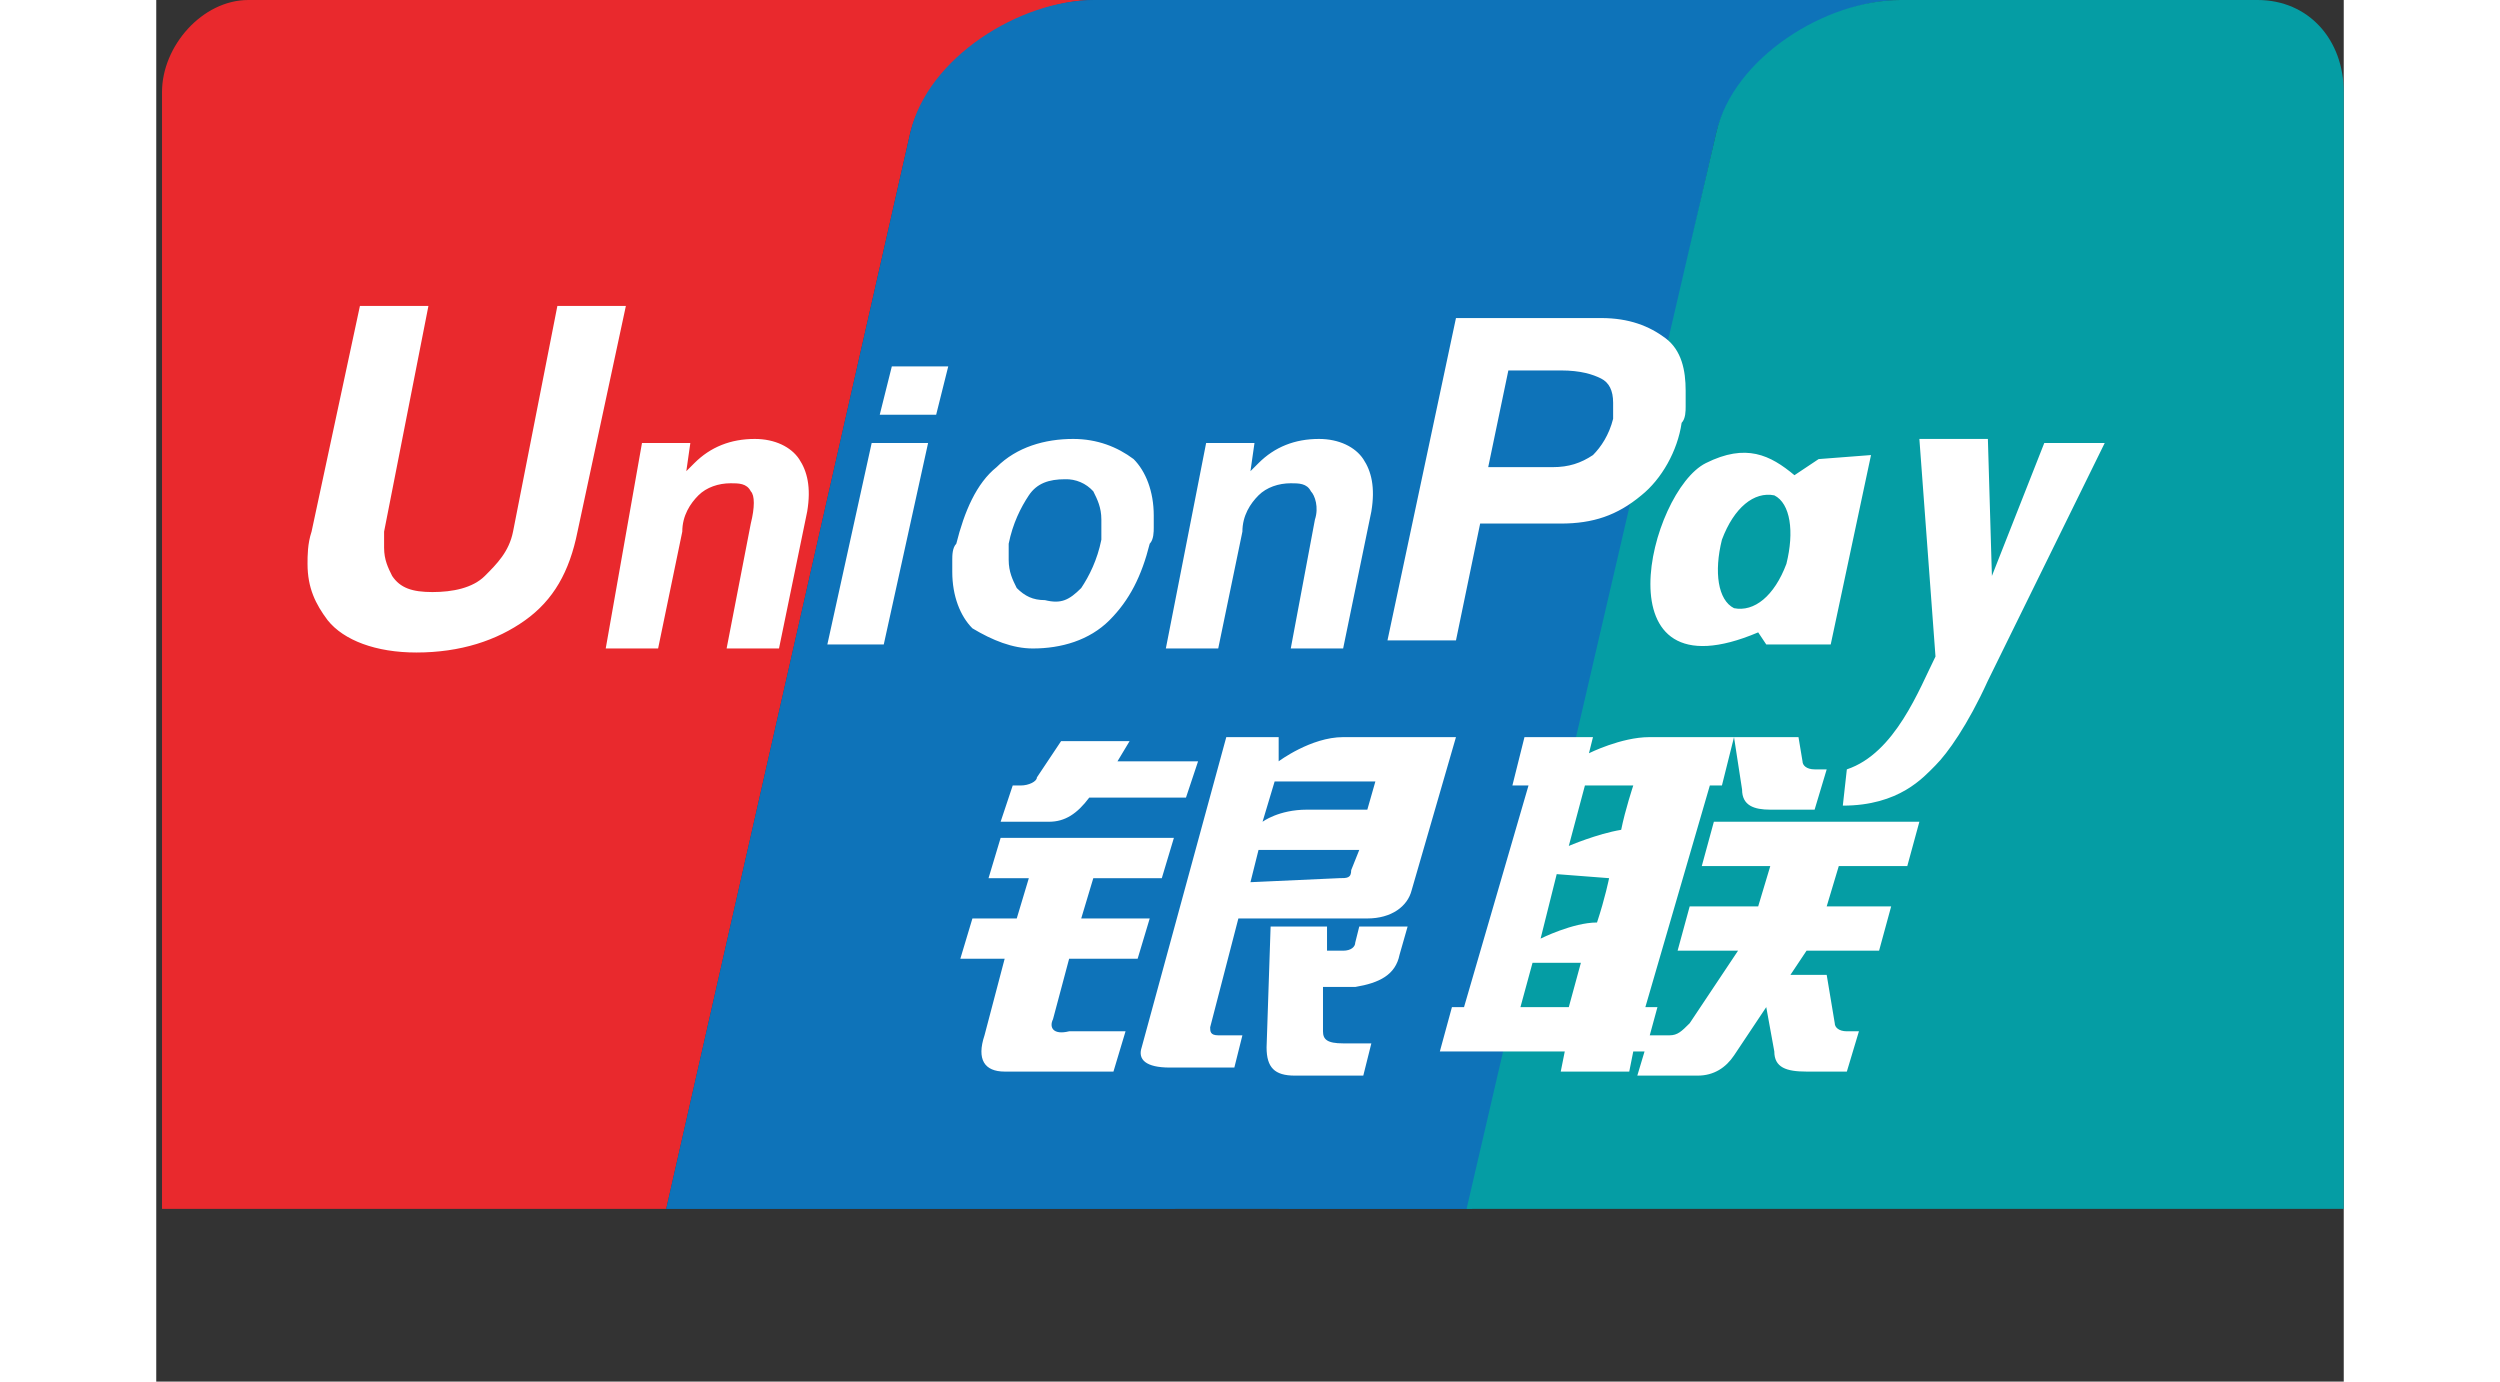
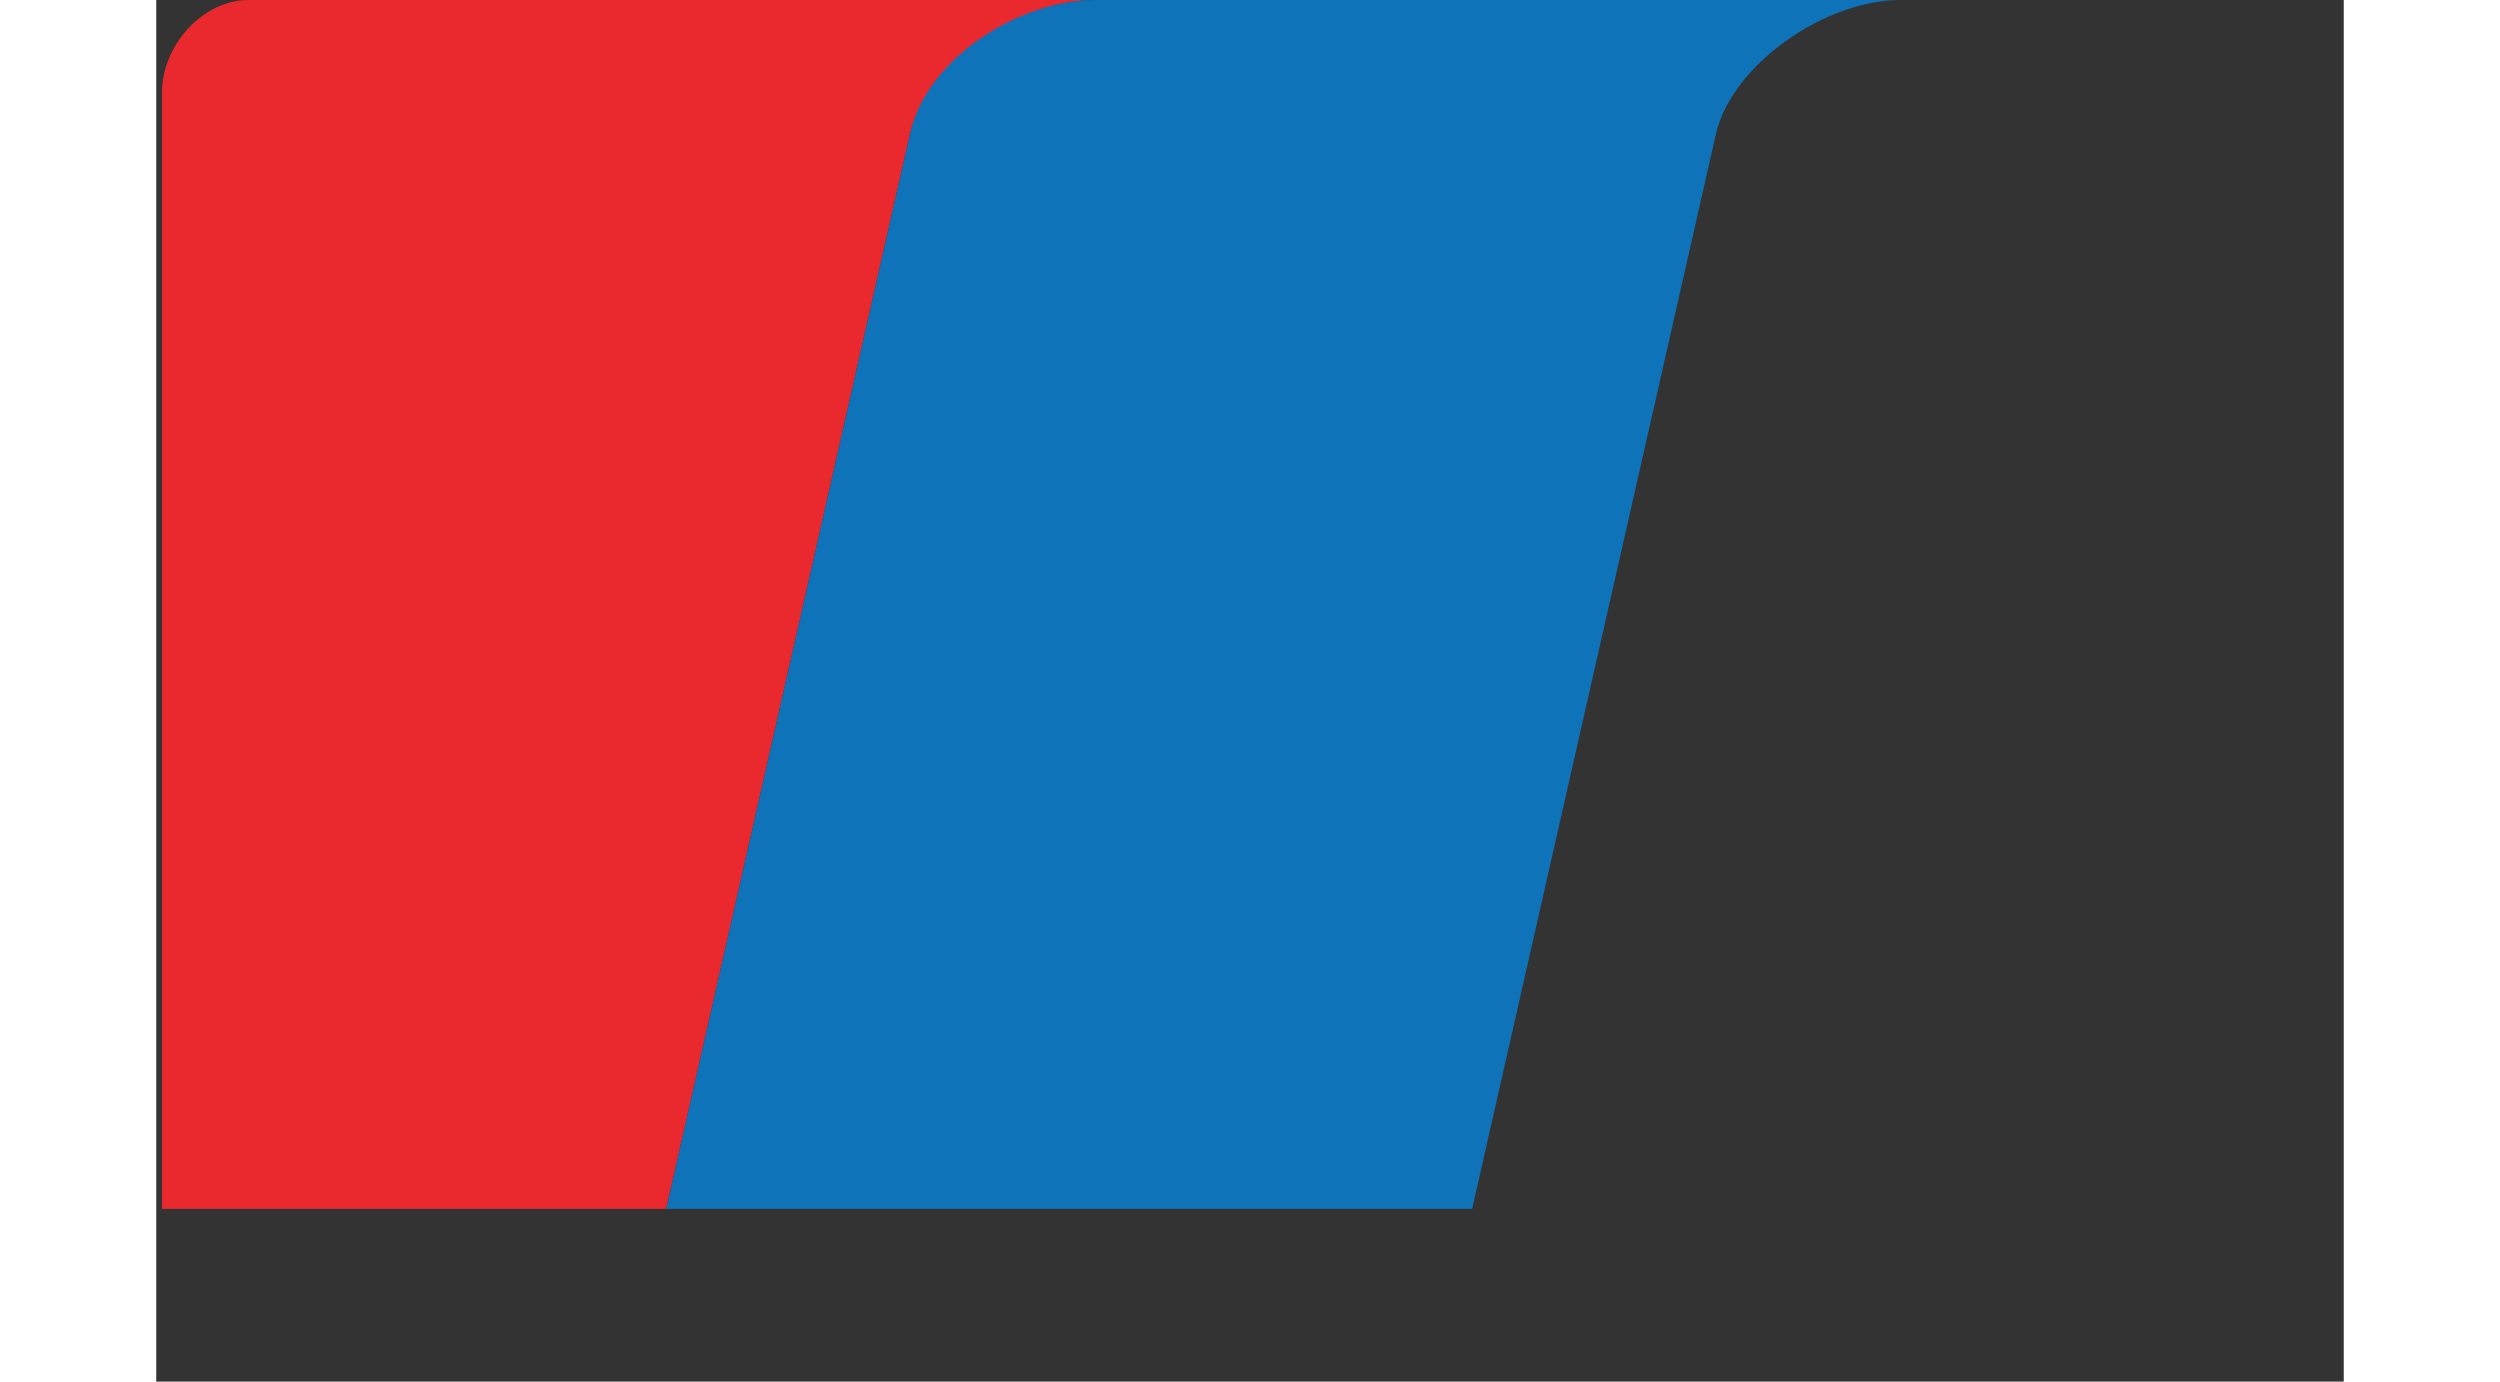
<svg xmlns="http://www.w3.org/2000/svg" width="38" height="21" viewBox="0 0 38 24" fill="none">
  <rect x="0" y="0" width="38" height="24" fill="#333333" stroke="none" />
  <g clip-path="url(#clip0_2_1137)">
-     <path d="M0 21.8V22.5V21.8ZM17.7 0V24H10.5C9.2 24 8.4 23 8.7 21.7L13.1 2.3C13.4 1 15 0 16.3 0H17.7ZM30.3 0C29 0 27.4 1 27.1 2.3L22.6 21.7C22.3 23 23.1 24 24.4 24H19.5V0H30.3Z" fill="#005B9A" />
    <path d="M16.3 0C15 0 13.4 1.1 13.1 2.3L8.7 21.7C8.4 23 9.2 24 10.5 24H1.6C0.8 24 0.1 23.4 0.1 22.6V1.6C0.1 0.8 0.8 0 1.6 0H16.3Z" fill="#E9292D" />
    <path d="M30.3 0C29 0 27.4 1.1 27.1 2.3L22.7 21.7C22.4 23 23.2 24 24.5 24H10H10.5C9.2 24 8.4 23 8.7 21.7L13.1 2.3C13.4 1 15 0 16.3 0H30.3Z" fill="#0E73B9" />
-     <path d="M38 1.6V22.6C38 23.4 37.4 24 36.5 24H24.4C23.1 24 22.3 22.9 22.6 21.7L27.1 2.3C27.4 1 29 0 30.3 0H36.5C37.4 0 38 0.7 38 1.6Z" fill="#059DA4" />
-     <path d="M14.878 13.645H15.018C15.158 13.645 15.298 13.575 15.298 13.505L15.718 12.875H16.908L16.698 13.225H18.098L17.888 13.855H16.208C15.998 14.135 15.788 14.275 15.508 14.275H14.668L14.878 13.645ZM14.668 14.555H17.678L17.468 15.255H16.278L16.068 15.955H17.258L17.048 16.655H15.858L15.578 17.705C15.508 17.845 15.578 17.985 15.858 17.915H16.838L16.628 18.615H14.738C14.388 18.615 14.248 18.405 14.388 17.985L14.738 16.655H13.968L14.178 15.955H14.948L15.158 15.255H14.458L14.668 14.555ZM19.498 12.805V13.225C19.498 13.225 20.058 12.805 20.618 12.805H22.578L21.808 15.465C21.738 15.745 21.458 15.955 21.038 15.955H18.798L18.308 17.845C18.308 17.915 18.308 17.985 18.448 17.985H18.868L18.728 18.545H17.608C17.188 18.545 17.048 18.405 17.118 18.195L18.588 12.805H19.498ZM21.178 13.575H19.428L19.218 14.275C19.218 14.275 19.498 14.065 19.988 14.065H21.038L21.178 13.575ZM20.548 15.255C20.688 15.255 20.758 15.255 20.758 15.115L20.898 14.765H19.148L19.008 15.325L20.548 15.255ZM19.358 16.095H20.338V16.515H20.618C20.758 16.515 20.828 16.445 20.828 16.375L20.898 16.095H21.738L21.598 16.585C21.528 16.935 21.248 17.075 20.828 17.145H20.268V17.915C20.268 18.055 20.338 18.125 20.618 18.125H21.108L20.968 18.685H19.778C19.428 18.685 19.288 18.545 19.288 18.195L19.358 16.095ZM23.558 13.645L23.768 12.805H24.958L24.888 13.085C24.888 13.085 25.448 12.805 25.938 12.805H27.408L27.198 13.645H26.988L25.868 17.495H26.078L25.868 18.265H25.658L25.588 18.615H24.398L24.468 18.265H22.298L22.508 17.495H22.718L23.838 13.645H23.558ZM24.818 13.645L24.538 14.695C24.538 14.695 25.028 14.485 25.448 14.415C25.518 14.065 25.658 13.645 25.658 13.645H24.818ZM24.328 15.185L24.048 16.305C24.048 16.305 24.608 16.025 25.028 16.025C25.168 15.605 25.238 15.255 25.238 15.255L24.328 15.185ZM24.538 17.495L24.748 16.725H23.908L23.698 17.495H24.538ZM27.408 12.805H28.528L28.598 13.225C28.598 13.295 28.668 13.365 28.808 13.365H29.018L28.808 14.065H28.038C27.758 14.065 27.548 13.995 27.548 13.715L27.408 12.805ZM27.058 14.275H30.628L30.418 15.045H29.228L29.018 15.745H30.138L29.928 16.515H28.668L28.388 16.935H29.018L29.158 17.775C29.158 17.845 29.228 17.915 29.368 17.915H29.578L29.368 18.615H28.668C28.318 18.615 28.108 18.545 28.108 18.265L27.968 17.495L27.408 18.335C27.268 18.545 27.058 18.685 26.778 18.685H25.728L25.938 17.985H26.288C26.428 17.985 26.498 17.915 26.638 17.775L27.478 16.515H26.428L26.638 15.745H27.828L28.038 15.045H26.848L27.058 14.275ZM7.318 9.235C7.178 9.935 6.898 10.425 6.408 10.775C5.918 11.125 5.288 11.335 4.518 11.335C3.818 11.335 3.258 11.125 2.978 10.775C2.768 10.495 2.628 10.215 2.628 9.795C2.628 9.655 2.628 9.445 2.698 9.235L3.538 5.315H4.728L3.958 9.235V9.515C3.958 9.725 4.028 9.865 4.098 10.005C4.238 10.215 4.448 10.285 4.798 10.285C5.148 10.285 5.498 10.215 5.708 10.005C5.918 9.795 6.128 9.585 6.198 9.235L6.968 5.315H8.158L7.318 9.235ZM8.438 7.695H9.278L9.208 8.185L9.348 8.045C9.628 7.765 9.978 7.625 10.398 7.625C10.748 7.625 11.028 7.765 11.168 7.975C11.308 8.185 11.378 8.465 11.308 8.885L10.818 11.265H9.908L10.328 9.095C10.398 8.815 10.398 8.605 10.328 8.535C10.258 8.395 10.118 8.395 9.978 8.395C9.768 8.395 9.558 8.465 9.418 8.605C9.278 8.745 9.138 8.955 9.138 9.235L8.718 11.265H7.808L8.438 7.695ZM18.238 7.695H19.078L19.008 8.185L19.148 8.045C19.428 7.765 19.778 7.625 20.198 7.625C20.548 7.625 20.828 7.765 20.968 7.975C21.108 8.185 21.178 8.465 21.108 8.885L20.618 11.265H19.708L20.128 9.025C20.198 8.815 20.128 8.605 20.058 8.535C19.988 8.395 19.848 8.395 19.708 8.395C19.498 8.395 19.288 8.465 19.148 8.605C19.008 8.745 18.868 8.955 18.868 9.235L18.448 11.265H17.538L18.238 7.695ZM12.428 7.695H13.408L12.638 11.195H11.658L12.428 7.695ZM12.778 6.365H13.758L13.548 7.205H12.568L12.778 6.365ZM14.178 10.915C13.968 10.705 13.828 10.355 13.828 9.935V9.725C13.828 9.655 13.828 9.515 13.898 9.445C14.038 8.885 14.248 8.395 14.598 8.115C14.948 7.765 15.438 7.625 15.928 7.625C16.348 7.625 16.698 7.765 16.978 7.975C17.188 8.185 17.328 8.535 17.328 8.955V9.165C17.328 9.235 17.328 9.375 17.258 9.445C17.118 10.005 16.908 10.425 16.558 10.775C16.208 11.125 15.718 11.265 15.228 11.265C14.878 11.265 14.528 11.125 14.178 10.915ZM16.068 10.215C16.208 10.005 16.348 9.725 16.418 9.375V9.025C16.418 8.815 16.348 8.675 16.278 8.535C16.216 8.467 16.141 8.412 16.056 8.376C15.972 8.34 15.88 8.322 15.788 8.325C15.508 8.325 15.298 8.395 15.158 8.605C15.018 8.815 14.878 9.095 14.808 9.445V9.725C14.808 9.935 14.878 10.075 14.948 10.215C15.088 10.355 15.228 10.425 15.438 10.425C15.718 10.495 15.858 10.425 16.068 10.215ZM22.578 5.525H25.098C25.588 5.525 25.938 5.665 26.218 5.875C26.498 6.085 26.568 6.435 26.568 6.785V7.065C26.568 7.135 26.568 7.275 26.498 7.345C26.428 7.835 26.148 8.325 25.798 8.605C25.378 8.955 24.958 9.095 24.398 9.095H22.998L22.578 11.125H21.388L22.578 5.525ZM23.138 8.115H24.258C24.538 8.115 24.748 8.045 24.958 7.905C25.098 7.765 25.238 7.555 25.308 7.275V6.995C25.308 6.785 25.238 6.645 25.098 6.575C24.958 6.505 24.748 6.435 24.398 6.435H23.488L23.138 8.115ZM31.818 11.825C31.468 12.595 31.118 13.085 30.908 13.295C30.698 13.505 30.278 13.995 29.298 13.995L29.368 13.365C30.208 13.085 30.628 11.965 30.908 11.405L30.628 7.625H31.818L31.888 10.005L32.798 7.695H33.848L31.818 11.825ZM28.878 7.975L28.458 8.255C28.038 7.905 27.618 7.695 26.918 8.045C25.938 8.535 25.028 12.175 27.828 10.985L27.968 11.195H29.088L29.788 7.905L28.878 7.975ZM28.318 9.795C28.108 10.355 27.758 10.635 27.408 10.565C27.128 10.425 27.058 9.935 27.198 9.375C27.408 8.815 27.758 8.535 28.108 8.605C28.388 8.745 28.458 9.235 28.318 9.795Z" fill="white" />
  </g>
  <defs>
    <clipPath id="clip0_2_1137">
      <rect width="38" height="21" fill="white" />
    </clipPath>
  </defs>
</svg>